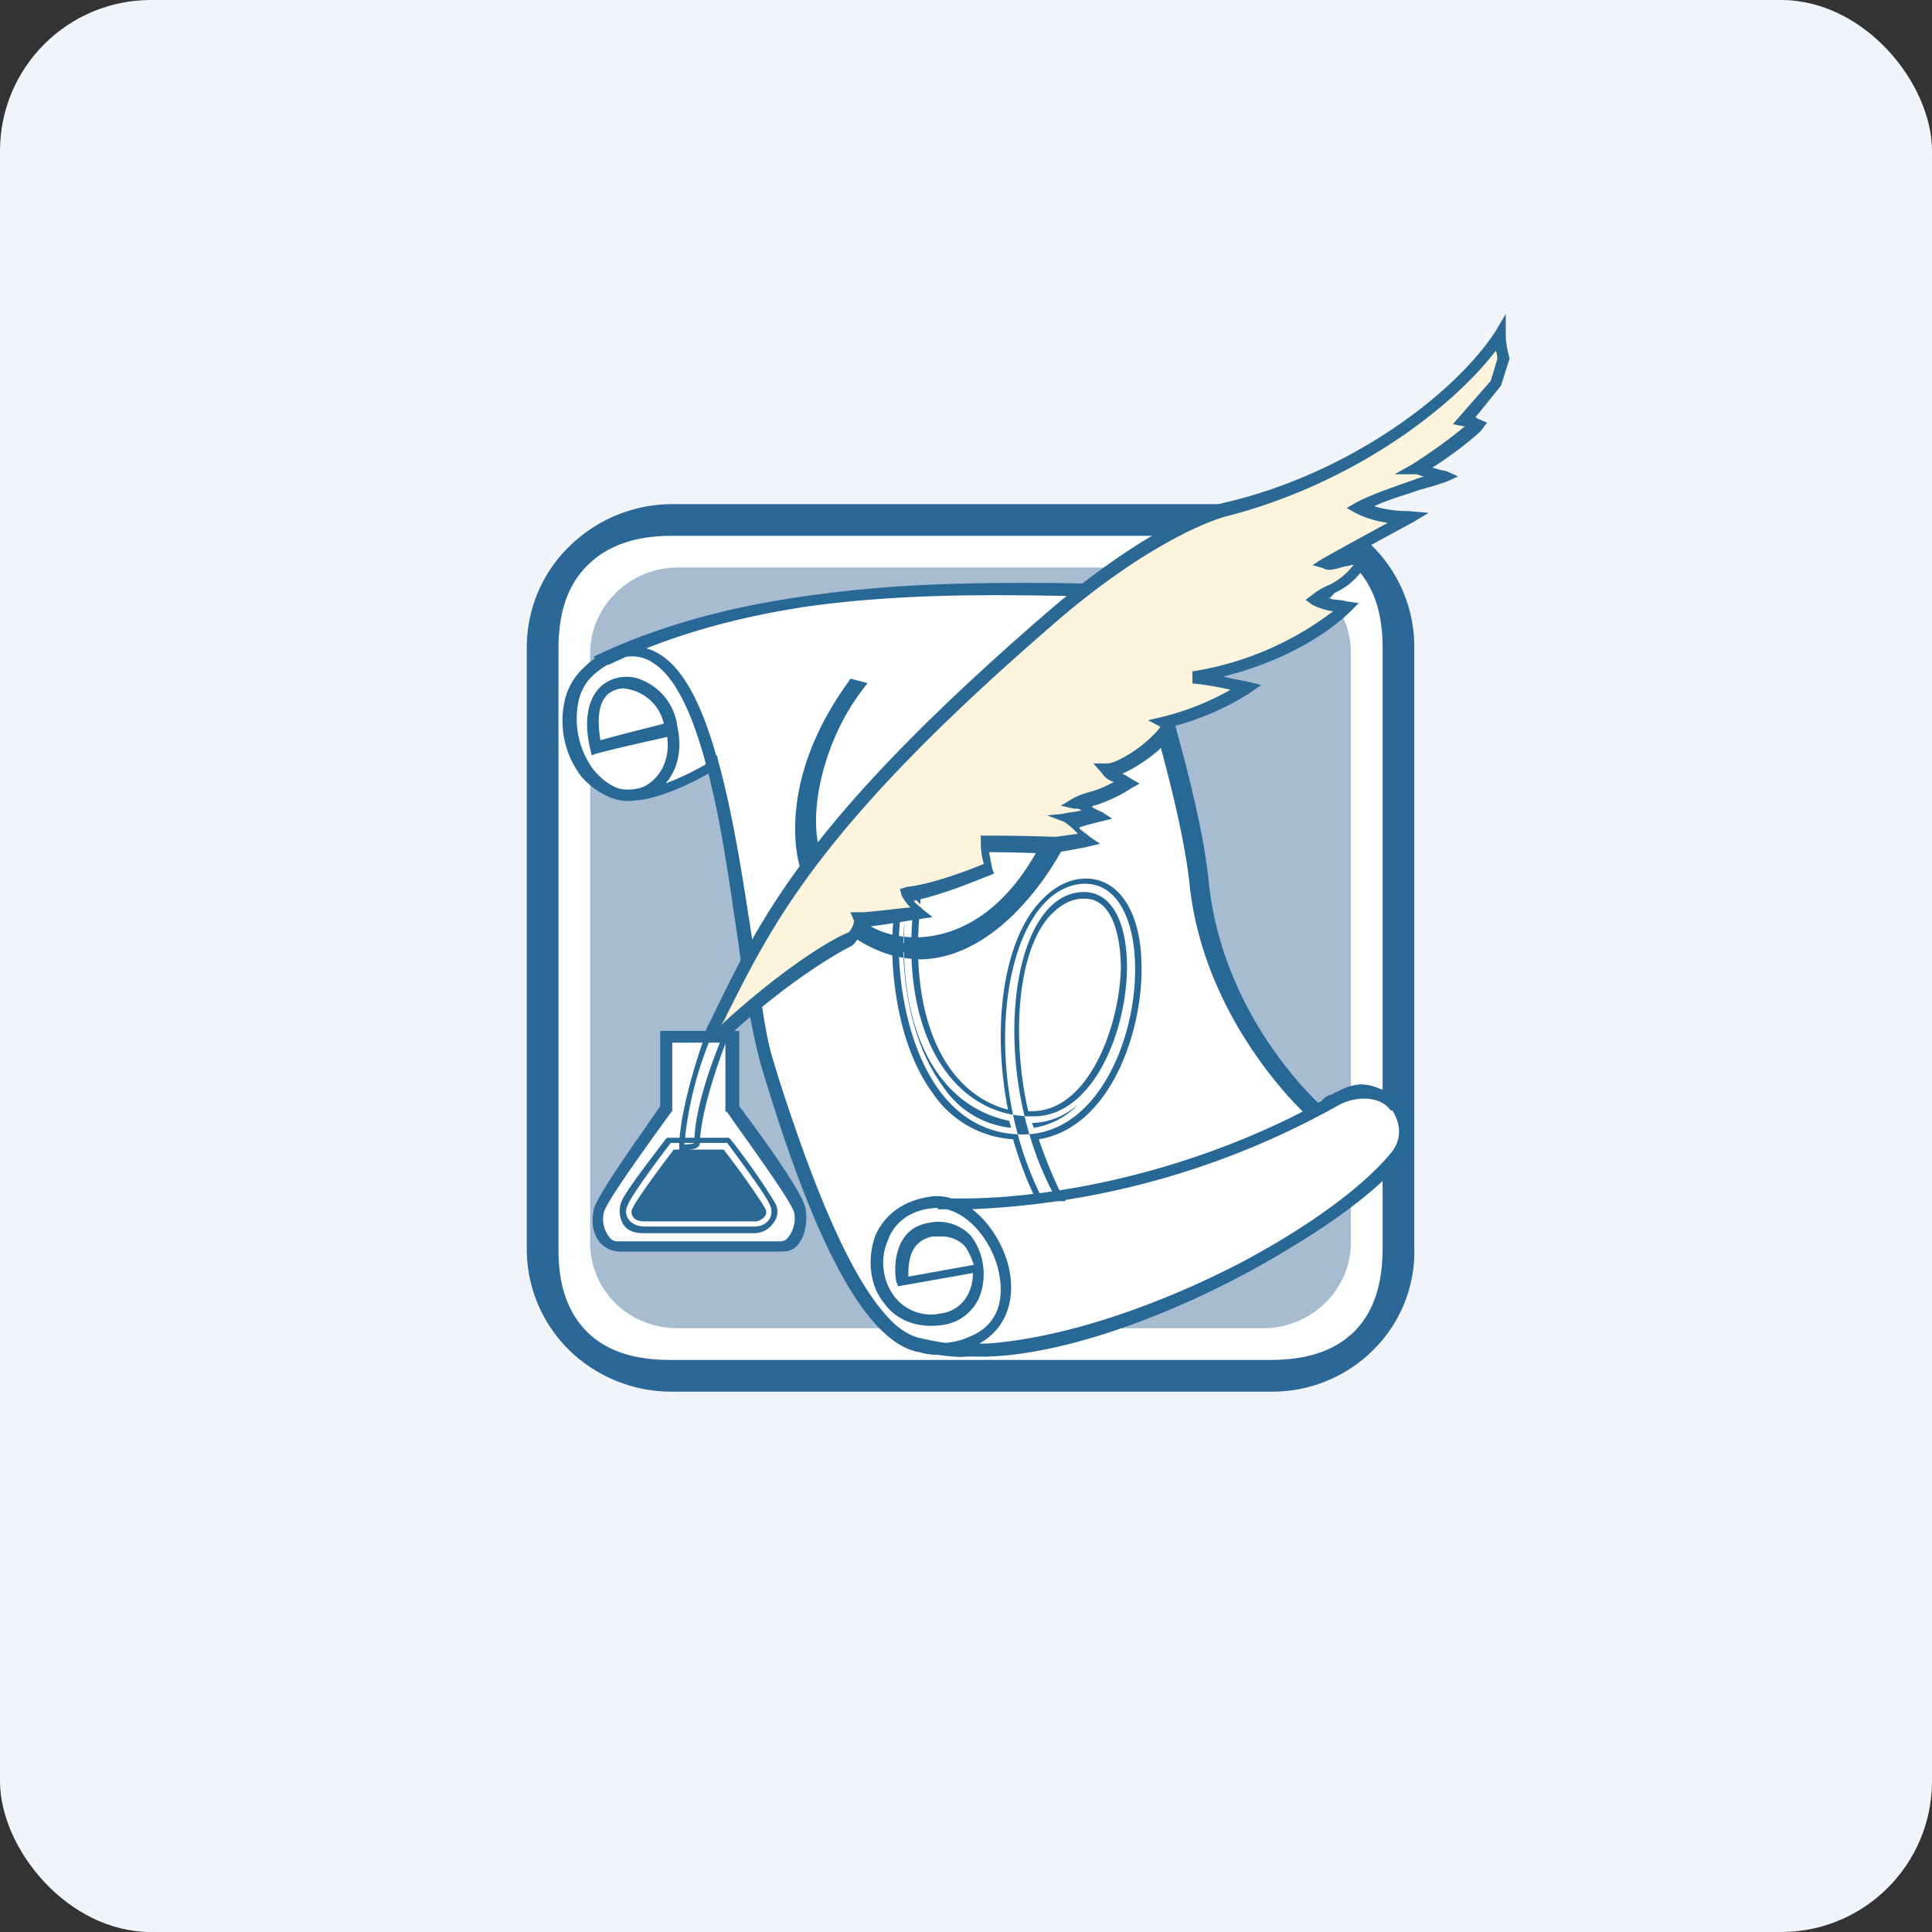
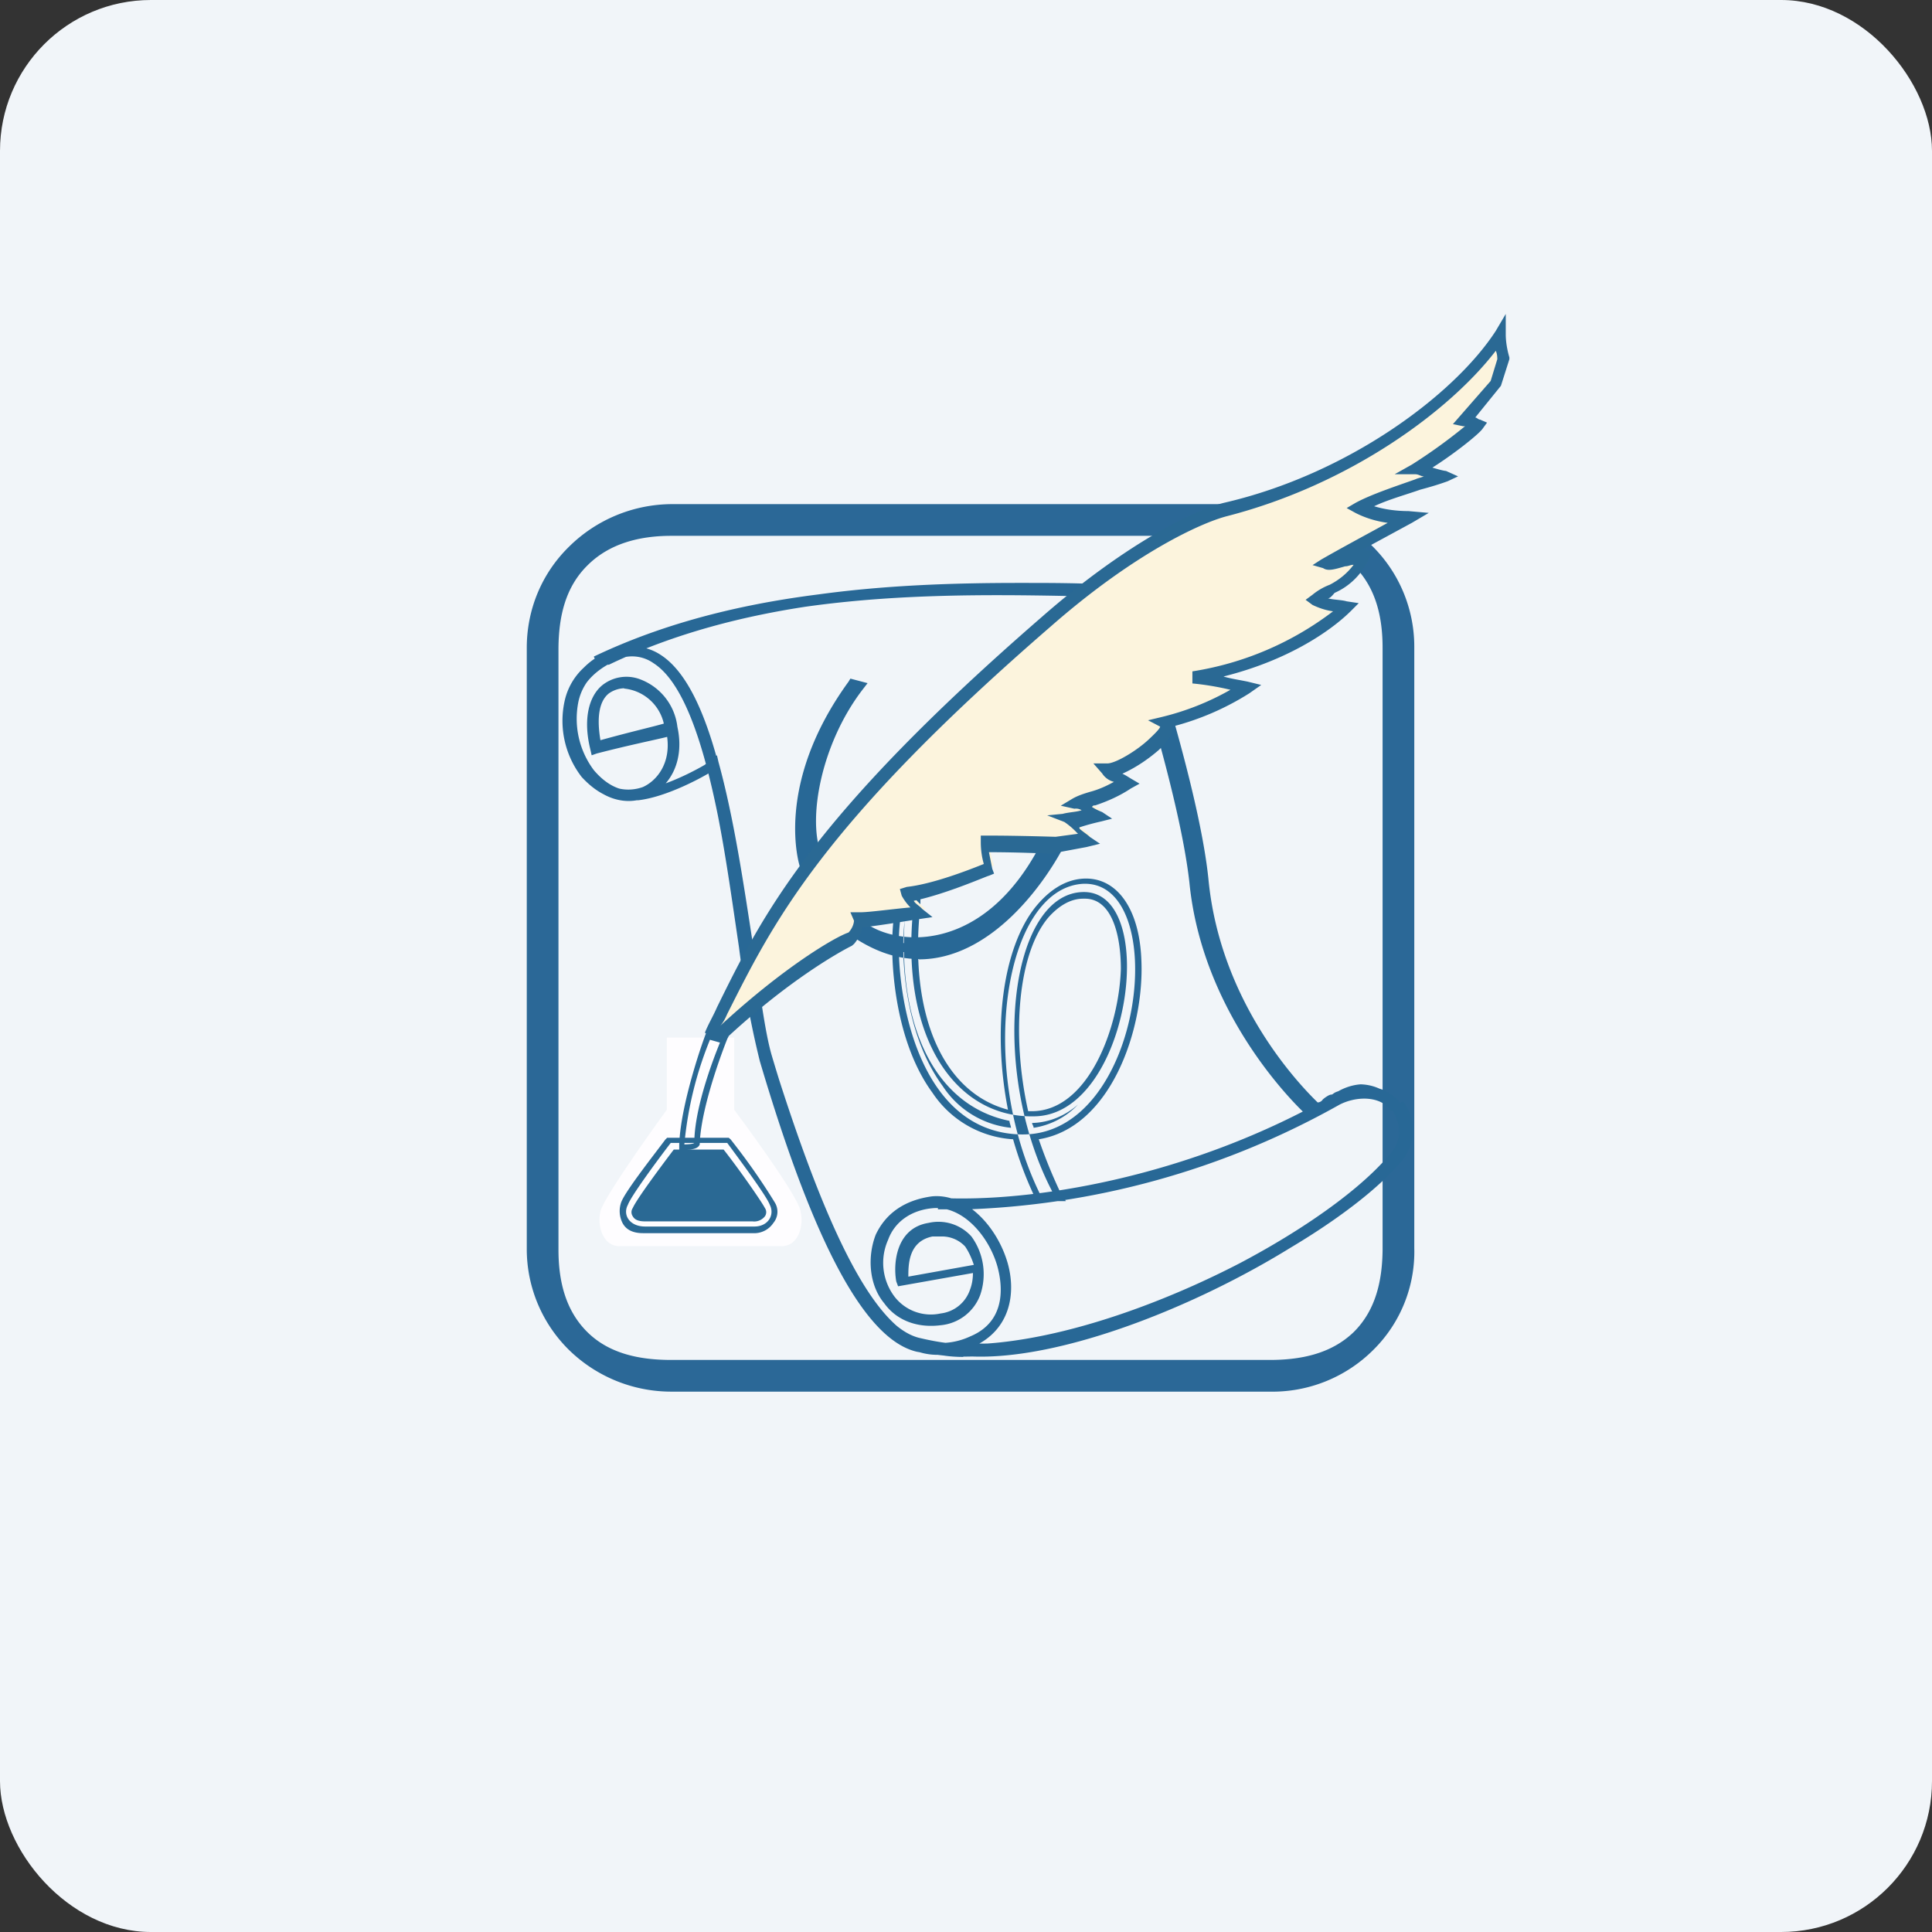
<svg xmlns="http://www.w3.org/2000/svg" width="64" height="64" viewBox="0 0 64 64">
  <rect x="0" y="0" width="64" height="64" fill="#333333" stroke="none" />
  <rect x="0" y="0" width="64" height="64" rx="5" ry="5" fill="#f1f5f9" />
  <path fill="#f1f5f9" d="M 2.75,2 L 61.55,2 L 61.55,60.80 L 2.75,60.80 L 2.75,2" />
-   <path d="M 41.95,45.71 C 43.10,45.71 44.21,45.27 45.03,44.47 A 4.21,4.21 0 0,0 46.31,41.46 L 46.31,21.74 C 46.31,20.61 45.85,19.54 45.03,18.73 A 4.42,4.42 0 0,0 41.95,17.48 L 22.21,17.48 C 21.05,17.48 19.95,17.93 19.13,18.74 A 4.21,4.21 0 0,0 17.85,21.74 L 17.85,41.45 C 17.85,42.57 18.31,43.65 19.13,44.46 A 4.42,4.42 0 0,0 22.22,45.70 L 41.96,45.70 L 41.95,45.71" fill="#fdffff" />
  <path d="M 42.06,46.10 L 22.24,46.10 A 4.85,4.85 0 0,1 18.85,44.72 A 4.69,4.69 0 0,1 17.45,41.40 L 17.45,21.46 C 17.45,20.20 17.94,19 18.85,18.11 A 4.87,4.87 0 0,1 22.24,16.70 L 42.06,16.70 A 4.85,4.85 0 0,1 45.45,18.08 A 4.69,4.69 0 0,1 46.85,21.40 L 46.85,41.34 A 4.57,4.57 0 0,1 45.49,44.72 A 4.73,4.73 0 0,1 42.06,46.10 M 22.24,17.75 C 21.19,17.75 20.19,18 19.46,18.73 C 18.72,19.46 18.51,20.44 18.50,21.46 L 18.50,41.40 C 18.50,42.41 18.72,43.40 19.46,44.13 C 20.19,44.85 21.20,45.05 22.24,45.05 L 42.06,45.05 C 43.11,45.05 44.10,44.84 44.84,44.13 C 45.58,43.40 45.79,42.41 45.80,41.40 L 45.80,21.46 C 45.80,20.44 45.58,19.46 44.84,18.73 A 3.84,3.84 0 0,0 42.06,17.75 L 22.24,17.75 L 22.24,17.75" fill="#2b6897" />
-   <path d="M 41.85,44 A 2.92,2.92 0 0,0 44.53,42.24 C 44.68,41.89 44.75,41.51 44.75,41.14 L 44.75,21.66 A 2.81,2.81 0 0,0 42.96,19.01 C 42.61,18.87 42.23,18.80 41.85,18.80 L 22.45,18.80 A 2.92,2.92 0 0,0 19.77,20.56 C 19.62,20.91 19.55,21.29 19.55,21.66 L 19.55,41.14 A 2.81,2.81 0 0,0 21.34,43.79 C 21.69,43.93 22.07,44 22.45,44 L 41.85,44 L 41.85,44" fill="#a8bcd1" />
-   <path d="M 21.02,26.35 C 20.52,26.40 19.95,26.18 19.49,25.62 C 18.81,24.79 18.42,22.75 20.01,21.87 L 20.05,21.87 C 25.62,19.15 32.19,19.37 37.41,19.48 C 37.41,19.48 39.56,25.68 39.91,29.06 A 12.51,12.51 0 0,0 43.65,36.64 A 0.63,0.63 0 0,0 44.05,36.47 C 44.33,36.30 44.21,36.42 44.50,36.26 A 1.40,1.40 0 0,1 46.31,36.69 C 46.71,37.36 46.60,37.91 46.21,38.35 C 43.82,41.19 36.34,45 32.19,44.72 C 32.19,44.72 31.69,44.83 30.49,44.56 C 29.24,44.27 27.55,42.23 25.45,35.03 C 24.88,33.32 24.54,28.67 23.63,25.35 L 23.40,25.46 C 23.40,25.46 22.10,26.23 21.14,26.35 L 21.03,26.35 L 21.02,26.35" fill="#fefffe" />
  <path d="M 31.79,44.95 C 31.32,44.92 30.85,44.86 30.38,44.78 C 28.67,44.39 26.97,41.24 25.17,35.15 C 24.86,33.90 24.64,32.65 24.48,31.38 C 24.20,29.50 23.92,27.39 23.47,25.62 C 23.29,25.73 22.10,26.40 21.14,26.51 L 20.80,26.51 C 20.23,26.51 19.72,26.23 19.27,25.74 A 3.04,3.04 0 0,1 18.70,23.24 A 2.12,2.12 0 0,1 19.89,21.75 L 19.95,21.75 C 24.36,19.59 29.47,19.31 33.78,19.31 C 34.81,19.31 35.77,19.31 36.73,19.37 L 37.46,19.37 L 37.53,19.47 C 37.53,19.54 39.68,25.74 40.03,29.11 C 40.41,33.15 42.97,35.86 43.65,36.52 A 0.21,0.21 0 0,0 43.82,36.42 L 43.88,36.37 C 43.98,36.30 44.05,36.26 44.10,36.26 C 44.16,36.26 44.16,36.20 44.33,36.15 C 44.56,36.02 44.81,35.94 45.07,35.92 A 1.60,1.60 0 0,1 46.37,36.64 C 46.83,37.30 46.77,37.97 46.26,38.53 C 43.82,41.40 36.33,45.17 32.09,44.93 L 31.79,44.93 L 31.79,44.95 M 23.75,25.02 L 23.80,25.24 C 24.32,27.13 24.64,29.33 24.94,31.27 C 25.17,32.82 25.34,34.21 25.57,34.98 C 27.32,40.85 28.96,44.01 30.50,44.33 C 31.69,44.61 32.14,44.50 32.14,44.50 L 32.19,44.50 C 36.29,44.71 43.71,41.01 46.03,38.25 C 46.43,37.80 46.43,37.30 46.14,36.81 A 1.16,1.16 0 0,0 45.18,36.25 A 1.05,1.05 0 0,0 44.61,36.42 C 44.45,36.52 44.38,36.52 44.33,36.59 C 44.28,36.59 44.28,36.64 44.16,36.64 A 0.84,0.84 0 0,1 43.65,36.86 L 43.54,36.86 L 43.48,36.81 A 12.77,12.77 0 0,1 39.68,29.11 C 39.40,26.01 37.53,20.59 37.24,19.70 L 36.79,19.70 C 35.83,19.70 34.86,19.65 33.84,19.65 C 29.54,19.65 24.54,19.92 20.17,22.02 L 20.12,22.02 A 1.77,1.77 0 0,0 19.15,23.30 A 2.84,2.84 0 0,0 19.67,25.51 C 20.05,25.96 20.51,26.23 21.03,26.18 L 21.14,26.18 C 22.10,26.08 23.34,25.34 23.34,25.34 L 23.75,25.02 L 23.75,25.02 M 31.12,44.88 C 30.79,44.89 30.45,44.82 30.15,44.67 C 28.51,43.94 27.04,41.07 25.17,35.09 A 33.71,33.71 0 0,1 24.48,31.27 C 23.97,27.79 23.29,23.02 21.65,21.97 A 1.23,1.23 0 0,0 20.57,21.80 C 19.89,22.09 19.38,22.48 19.15,23.14 C 18.87,23.97 19.15,25.02 19.60,25.51 C 20.17,26.23 20.86,26.23 21.30,26.07 C 21.76,25.86 22.22,25.29 22.10,24.41 C 21.70,24.51 20.85,24.68 19.77,24.96 L 19.60,25.02 L 19.55,24.80 C 19.32,23.85 19.49,23.08 19.95,22.70 A 1.28,1.28 0 0,1 21.14,22.48 A 1.92,1.92 0 0,1 22.44,24.08 C 22.67,25.13 22.27,26.01 21.47,26.39 C 20.74,26.73 19.90,26.45 19.32,25.74 A 3.10,3.10 0 0,1 18.81,22.97 A 2.28,2.28 0 0,1 20.52,21.48 A 1.66,1.66 0 0,1 21.88,21.69 C 23.69,22.85 24.32,27.50 24.88,31.21 C 25.10,32.82 25.34,34.20 25.56,34.98 C 27.37,40.79 28.85,43.66 30.32,44.33 A 2.31,2.31 0 0,0 32.14,44.27 C 33.44,43.73 33.16,42.39 33.04,41.95 C 32.76,40.96 31.91,39.96 30.94,40.02 C 30.21,40.07 29.64,40.46 29.42,41.07 A 1.86,1.86 0 0,0 29.63,42.95 A 1.52,1.52 0 0,0 31.16,43.51 A 1.17,1.17 0 0,0 32.13,42.73 C 32.20,42.55 32.23,42.36 32.23,42.17 L 29.75,42.61 L 29.69,42.45 C 29.58,41.84 29.69,40.68 30.76,40.51 A 1.47,1.47 0 0,1 32.18,40.96 A 2.12,2.12 0 0,1 32.47,42.90 A 1.55,1.55 0 0,1 31.16,43.90 C 30.37,44 29.69,43.73 29.29,43.17 C 28.78,42.56 28.73,41.62 29.01,40.90 C 29.35,40.18 29.98,39.75 30.88,39.63 C 32.01,39.53 33.03,40.63 33.38,41.84 C 33.66,42.83 33.48,44.05 32.24,44.61 C 31.90,44.80 31.51,44.89 31.11,44.88 L 31.12,44.88 M 31.17,40.96 L 30.89,40.96 C 30.09,41.12 30.09,41.90 30.09,42.29 L 32.26,41.90 C 32.19,41.69 32.10,41.48 31.97,41.29 A 1.05,1.05 0 0,0 31.17,40.96 M 20.67,22.80 A 0.93,0.93 0 0,0 20.17,22.97 C 19.83,23.24 19.77,23.81 19.89,24.52 C 20.90,24.24 21.65,24.07 21.99,23.97 A 1.50,1.50 0 0,0 20.68,22.81 L 20.67,22.80 M 43.25,36.91 C 43.20,36.86 39.85,33.81 39.40,29.23 C 39.06,26.18 37.24,20.65 36.90,19.76 L 36.16,19.76 C 31.17,19.65 25.05,19.55 19.83,22.09 L 19.67,21.75 C 24.99,19.21 31.17,19.31 36.22,19.37 L 37.24,19.37 L 37.29,19.47 C 37.29,19.54 39.50,25.79 39.85,29.16 C 40.31,33.59 43.59,36.59 43.59,36.59 L 43.25,36.91 L 43.25,36.91 M 31.80,40.06 L 31.07,40.06 L 31.07,39.68 C 34.11,39.85 39.40,39.02 44.21,36.25 C 44.90,35.86 45.92,35.86 46.42,36.59 L 46.08,36.80 C 45.75,36.30 44.95,36.30 44.38,36.59 A 27.09,27.09 0 0,1 31.79,40.07 L 31.80,40.06 M 31.91,44.95 C 31.65,44.95 31.38,44.93 31.12,44.88 L 31.17,44.50 C 36,44.95 43.82,40.95 46.03,38.31 C 46.48,37.74 46.48,37.25 46.14,36.69 L 46.48,36.48 A 1.58,1.58 0 0,1 46.38,38.52 C 44.16,41.12 36.84,44.94 31.91,44.94 L 31.91,44.95 M 21.14,26.47 L 21.08,26.23 C 22.04,26.13 23.52,25.24 23.52,25.24 L 23.62,25.46 C 23.62,25.46 22.15,26.30 21.14,26.45 L 21.14,26.46 M 26.75,28.72 C 26.75,28.72 25.84,26.07 28.29,22.70 L 28.45,22.75 C 27.09,24.41 26.52,27.01 27.09,28.33 C 27.01,28.49 26.89,28.62 26.75,28.72 L 26.75,28.72 M 26.59,28.94 L 26.52,28.78 C 26.47,28.67 25.62,26.01 28.11,22.58 L 28.17,22.48 L 28.74,22.63 L 28.57,22.85 C 27.20,24.64 26.75,27.12 27.20,28.28 L 27.26,28.33 L 27.20,28.40 C 27.10,28.60 26.94,28.76 26.75,28.89 L 26.59,28.94 M 26.81,28.18 L 26.81,28.28 C 26.87,28.28 26.81,28.23 26.81,28.18 M 28.17,30.38 C 29.30,31.72 33.04,32.16 35.09,27.06 L 35.43,26.62 C 35.76,27.06 32.31,34.10 28,30.61 L 28.17,30.38 M 30.44,31.77 C 29.59,31.77 28.74,31.43 27.89,30.77 L 27.77,30.67 L 28.17,30.06 L 28.34,30.27 C 28.74,30.77 29.53,31.05 30.32,31.05 C 31.23,31.05 33.44,30.67 34.91,27.01 L 34.97,26.96 L 35.48,26.35 L 35.66,26.51 C 35.71,26.57 35.88,26.79 35.37,27.79 C 34.64,29.28 32.82,31.78 30.44,31.78 L 30.44,31.77 M 34.91,39.57 C 32.71,35.47 33.44,29.50 35.94,29.55 C 38.43,29.62 37.41,36.98 34.24,36.98 C 31.69,37.03 29.76,34.42 30.27,29.94 L 29.92,29.99 C 29.47,31.38 29.87,37.52 33.84,37.58 C 37.93,37.64 38.83,29.06 35.83,29.28 C 33.27,29.50 32.36,35.31 34.46,39.57 L 34.91,39.57 M 34.34,39.79 L 34.29,39.68 C 33.99,39.05 33.75,38.41 33.56,37.74 A 3.46,3.46 0 0,1 30.89,36.20 C 29.42,34.20 29.42,30.83 29.70,29.94 L 29.76,29.84 L 30.49,29.77 L 30.49,29.99 C 30.09,33.59 31.23,36.19 33.39,36.76 C 32.87,34.10 33.21,31.43 34.29,30.06 C 34.74,29.50 35.26,29.16 35.83,29.11 C 36.96,29.01 37.75,30.06 37.81,31.82 C 37.91,34.10 36.79,37.36 34.41,37.74 C 34.62,38.35 34.86,38.94 35.14,39.53 L 35.31,39.79 L 34.34,39.79 L 34.34,39.79 M 29.99,30.34 C 29.81,31.49 29.92,34.20 31.23,35.98 A 3.08,3.08 0 0,0 33.49,37.36 C 33.49,37.30 33.44,37.20 33.44,37.13 C 31.01,36.64 29.70,34.04 29.98,30.33 L 29.99,30.34 M 34.19,37.20 C 34.19,37.25 34.24,37.30 34.24,37.36 A 2.55,2.55 0 0,0 35.71,36.59 C 35.29,36.96 34.75,37.19 34.18,37.20 L 34.19,37.20 M 34.06,36.81 L 34.18,36.81 C 36.05,36.81 37.07,34.04 37.13,32.10 C 37.13,30.99 36.84,29.77 35.94,29.77 L 35.88,29.77 C 35.48,29.77 35.09,29.99 34.74,30.38 C 33.73,31.55 33.49,34.27 34.06,36.81 L 34.06,36.81" fill="#286896" />
  <path d="M 24.32,34.37 L 24.32,36.76 C 24.32,36.76 26.47,39.63 26.52,40.13 C 26.63,40.57 26.47,41.28 25.89,41.28 L 20.52,41.28 C 19.95,41.28 19.78,40.57 19.89,40.13 C 20,39.63 22.09,36.76 22.09,36.76 L 22.09,34.37 L 24.32,34.37 L 24.32,34.37" fill="#fefdff" />
-   <path d="M 25.90,41.46 L 20.52,41.46 A 0.92,0.92 0 0,1 19.89,41.18 C 19.60,40.85 19.60,40.40 19.67,40.07 C 19.77,39.57 21.47,37.25 21.87,36.64 L 21.87,34.15 L 24.49,34.15 L 24.49,36.64 C 24.94,37.25 26.64,39.52 26.69,40.07 C 26.75,40.40 26.69,40.90 26.47,41.18 A 0.59,0.59 0 0,1 25.90,41.45 L 25.90,41.46 M 22.27,34.53 L 22.27,36.81 L 22.22,36.86 C 21.42,37.97 20.05,39.85 20,40.18 A 0.95,0.95 0 0,0 20.17,40.96 A 0.32,0.32 0 0,0 20.45,41.12 L 25.85,41.12 A 0.32,0.32 0 0,0 26.13,40.96 A 1,1 0 0,0 26.31,40.18 C 26.25,39.85 24.88,37.97 24.10,36.86 L 24.03,36.81 L 24.03,34.54 L 22.28,34.54 L 22.27,34.53" fill="#2b6997" />
  <path d="M 23.52,34.37 C 25.17,31.05 26.35,27.84 34.69,20.65 C 37.46,18.26 39.68,17.21 40.64,16.93 C 44.95,15.83 48.41,13.12 49.78,11.07 C 49.78,11.34 49.81,11.63 49.88,11.90 L 49.66,12.68 L 48.64,13.94 L 49.03,14.05 A 17.32,17.32 0 0,1 47,15.61 C 47.31,15.63 47.62,15.71 47.90,15.83 C 47.56,16 45.86,16.38 45.07,16.83 C 45.58,17.10 46.65,17.16 46.65,17.16 C 46.65,17.16 44.78,18.15 43.93,18.65 C 44.10,18.76 44.84,18.37 45.18,18.43 C 44.78,19.38 44.21,19.38 43.60,19.82 C 43.82,19.98 44.61,20.03 44.61,20.03 C 44.61,20.03 43.03,21.75 39.57,22.31 C 39.74,22.31 40.13,22.41 41.33,22.63 C 40.49,23.16 39.56,23.55 38.60,23.80 C 38.94,24.02 38.32,24.52 38.32,24.52 C 38.32,24.52 37.30,25.40 36.79,25.40 C 36.96,25.57 37.13,25.62 37.46,25.79 C 36.62,26.29 36.16,26.29 35.76,26.51 C 36.04,26.58 36.29,26.69 36.50,26.84 L 35.37,27.06 C 35.71,27.28 35.88,27.50 36.16,27.67 C 35.66,27.78 34.97,27.89 34.97,27.89 C 34.97,27.89 33.84,27.84 32.77,27.84 C 32.78,28.12 32.84,28.40 32.93,28.67 C 32.93,28.67 31.29,29.38 30.16,29.55 C 30.21,29.72 30.66,30.11 30.66,30.11 C 30.66,30.11 29.08,30.38 28.56,30.38 C 28.67,30.66 28.34,30.99 28.34,30.99 A 19.53,19.53 0 0,0 23.92,34.32 L 23.63,34.26" fill="#fcf4dd" />
  <path d="M 23.86,34.54 L 23.47,34.43 L 23.52,34.32 L 23.35,34.21 C 23.46,33.93 23.63,33.65 23.75,33.37 C 25.27,30.28 26.87,27.07 34.52,20.43 C 37.18,18.10 39.46,16.93 40.53,16.66 C 44.67,15.71 48.19,13.06 49.55,10.96 L 49.88,10.40 L 49.88,11.07 C 49.88,11.33 49.93,11.60 50,11.84 L 50,11.90 L 49.72,12.78 L 48.87,13.83 C 48.92,13.83 48.97,13.90 49.03,13.90 L 49.26,14 L 49.10,14.22 C 48.92,14.44 48.13,15.06 47.45,15.49 C 47.68,15.56 47.85,15.60 47.90,15.60 L 48.30,15.78 L 47.96,15.94 C 47.66,16.05 47.35,16.14 47.05,16.22 C 46.60,16.38 45.98,16.55 45.52,16.77 C 45.88,16.88 46.27,16.93 46.65,16.93 L 47.33,16.99 L 46.77,17.32 L 45.13,18.21 L 45.23,18.21 L 45.46,18.26 L 45.36,18.48 C 45.13,19 44.73,19.41 44.21,19.64 C 44.11,19.76 44.05,19.82 43.99,19.82 C 44.16,19.87 44.45,19.87 44.61,19.92 L 45.01,19.98 L 44.73,20.26 C 44.67,20.31 43.36,21.70 40.53,22.41 C 40.76,22.48 41.04,22.52 41.33,22.58 L 41.78,22.69 L 41.38,22.97 A 8.93,8.93 0 0,1 38.83,24.07 L 38.83,24.13 C 38.83,24.46 38.43,24.80 38.38,24.85 C 38.02,25.16 37.62,25.43 37.18,25.63 C 37.29,25.68 37.36,25.73 37.46,25.79 L 37.75,25.96 L 37.46,26.12 C 37.10,26.36 36.70,26.54 36.28,26.68 C 36.22,26.68 36.22,26.68 36.17,26.73 C 36.28,26.80 36.38,26.85 36.51,26.90 L 36.84,27.12 L 36.44,27.22 A 7.63,7.63 0 0,0 35.75,27.41 L 35.76,27.43 L 35.76,27.45 C 35.88,27.56 35.99,27.62 36.11,27.73 L 36.44,27.95 L 35.99,28.06 L 34.81,28.28 C 34.74,28.28 33.78,28.23 32.76,28.23 L 32.87,28.78 L 32.93,28.94 L 32.76,29.01 C 32.71,29.01 31.34,29.62 30.27,29.84 C 30.32,29.94 30.44,29.99 30.55,30.11 L 30.89,30.38 L 30.49,30.44 C 30.44,30.44 29.24,30.65 28.57,30.72 C 28.52,30.93 28.42,31.12 28.29,31.27 L 28.22,31.33 C 27.89,31.49 26.07,32.48 23.85,34.59 L 23.85,34.54 L 23.86,34.54 M 49.55,11.62 C 48.02,13.61 44.72,16.05 40.64,17.10 C 39.79,17.32 37.58,18.32 34.81,20.75 C 27.20,27.34 25.62,30.55 24.09,33.59 C 24.03,33.73 23.96,33.87 23.86,33.98 C 25.96,32.04 27.66,31.04 28.11,30.89 C 28.21,30.78 28.28,30.64 28.29,30.50 L 28.17,30.22 L 28.51,30.22 C 28.79,30.22 29.59,30.11 30.16,30.06 A 1.68,1.68 0 0,1 29.87,29.67 L 29.81,29.45 L 30.04,29.38 C 30.94,29.28 32.19,28.78 32.59,28.62 C 32.52,28.38 32.49,28.13 32.49,27.89 L 32.49,27.68 L 32.70,27.68 C 33.78,27.68 34.91,27.72 34.97,27.72 L 35.71,27.62 L 35.66,27.57 A 2.45,2.45 0 0,0 35.26,27.23 L 34.69,27.01 L 35.20,26.96 C 35.43,26.90 35.66,26.90 35.83,26.84 A 0.35,0.35 0 0,0 35.59,26.79 L 35.14,26.69 L 35.54,26.45 C 35.72,26.35 35.91,26.29 36.11,26.23 C 36.38,26.16 36.65,26.04 36.90,25.90 A 0.65,0.65 0 0,1 36.51,25.62 L 36.22,25.29 L 36.68,25.29 C 36.96,25.29 37.69,24.85 38.09,24.46 C 38.26,24.30 38.43,24.13 38.43,24.07 L 38.03,23.86 L 38.49,23.75 A 8.76,8.76 0 0,0 40.76,22.85 C 40.34,22.75 39.92,22.68 39.50,22.64 L 39.50,22.24 A 10.31,10.31 0 0,0 44.16,20.25 C 43.92,20.22 43.69,20.14 43.48,20.04 L 43.25,19.87 L 43.48,19.70 C 43.65,19.56 43.84,19.45 44.05,19.37 C 44.36,19.21 44.63,18.99 44.84,18.71 C 44.73,18.71 44.67,18.76 44.56,18.76 C 44.21,18.86 43.99,18.93 43.83,18.82 L 43.48,18.72 L 43.76,18.54 C 44.33,18.21 45.35,17.66 45.97,17.32 C 45.60,17.27 45.23,17.16 44.90,16.99 L 44.61,16.83 L 44.90,16.66 C 45.41,16.38 46.26,16.10 46.88,15.88 C 46.99,15.83 47.05,15.83 47.17,15.78 C 47.06,15.78 47,15.71 46.88,15.71 L 46.20,15.71 L 46.77,15.39 A 17.75,17.75 0 0,0 48.53,14.12 L 48.47,14.12 L 48.13,14.05 L 49.38,12.62 L 49.60,11.90 C 49.60,11.80 49.59,11.71 49.55,11.62 L 49.55,11.62 M 22.67,37.91 C 22.67,37.91 22.95,37.91 23,37.86 C 23,36.47 23.92,34.37 23.92,34.37 L 23.57,34.32 A 12.08,12.08 0 0,0 22.67,37.91 L 22.67,37.91 M 22.77,38.08 L 22.50,38.08 L 22.50,37.91 C 22.55,36.52 23.34,34.32 23.40,34.20 L 23.47,34.04 L 24.20,34.20 L 24.09,34.42 C 24.09,34.42 23.24,36.52 23.18,37.86 L 23.18,37.91 C 23.12,38.08 22.84,38.08 22.78,38.08 L 22.77,38.08 M 25.50,39.91 C 25.40,39.63 24.54,38.47 24.09,37.86 L 22.22,37.86 C 21.75,38.47 20.90,39.63 20.80,39.91 C 20.62,40.24 20.85,40.63 21.37,40.63 L 24.99,40.63 C 25.45,40.63 25.67,40.24 25.50,39.91 L 25.50,39.91 M 24.49,40.85 L 21.30,40.85 C 20.97,40.85 20.74,40.74 20.62,40.51 A 0.88,0.88 0 0,1 20.57,39.85 C 20.67,39.52 21.59,38.35 22.04,37.75 L 22.10,37.69 L 24.14,37.69 L 24.20,37.74 C 24.73,38.41 25.23,39.12 25.67,39.84 A 0.58,0.58 0 0,1 25.62,40.51 A 0.76,0.76 0 0,1 24.94,40.85 L 24.48,40.85 L 24.49,40.85 M 23.35,40.46 L 24.93,40.46 A 0.45,0.45 0 0,0 25.34,40.29 A 0.24,0.24 0 0,0 25.34,40.02 C 25.22,39.79 24.49,38.74 23.97,38.08 L 22.32,38.08 C 21.82,38.74 21.08,39.74 20.96,40.02 A 0.24,0.24 0 0,0 20.96,40.29 C 21.02,40.40 21.14,40.46 21.37,40.46 L 23.35,40.46" fill="#2a6994" />
</svg>